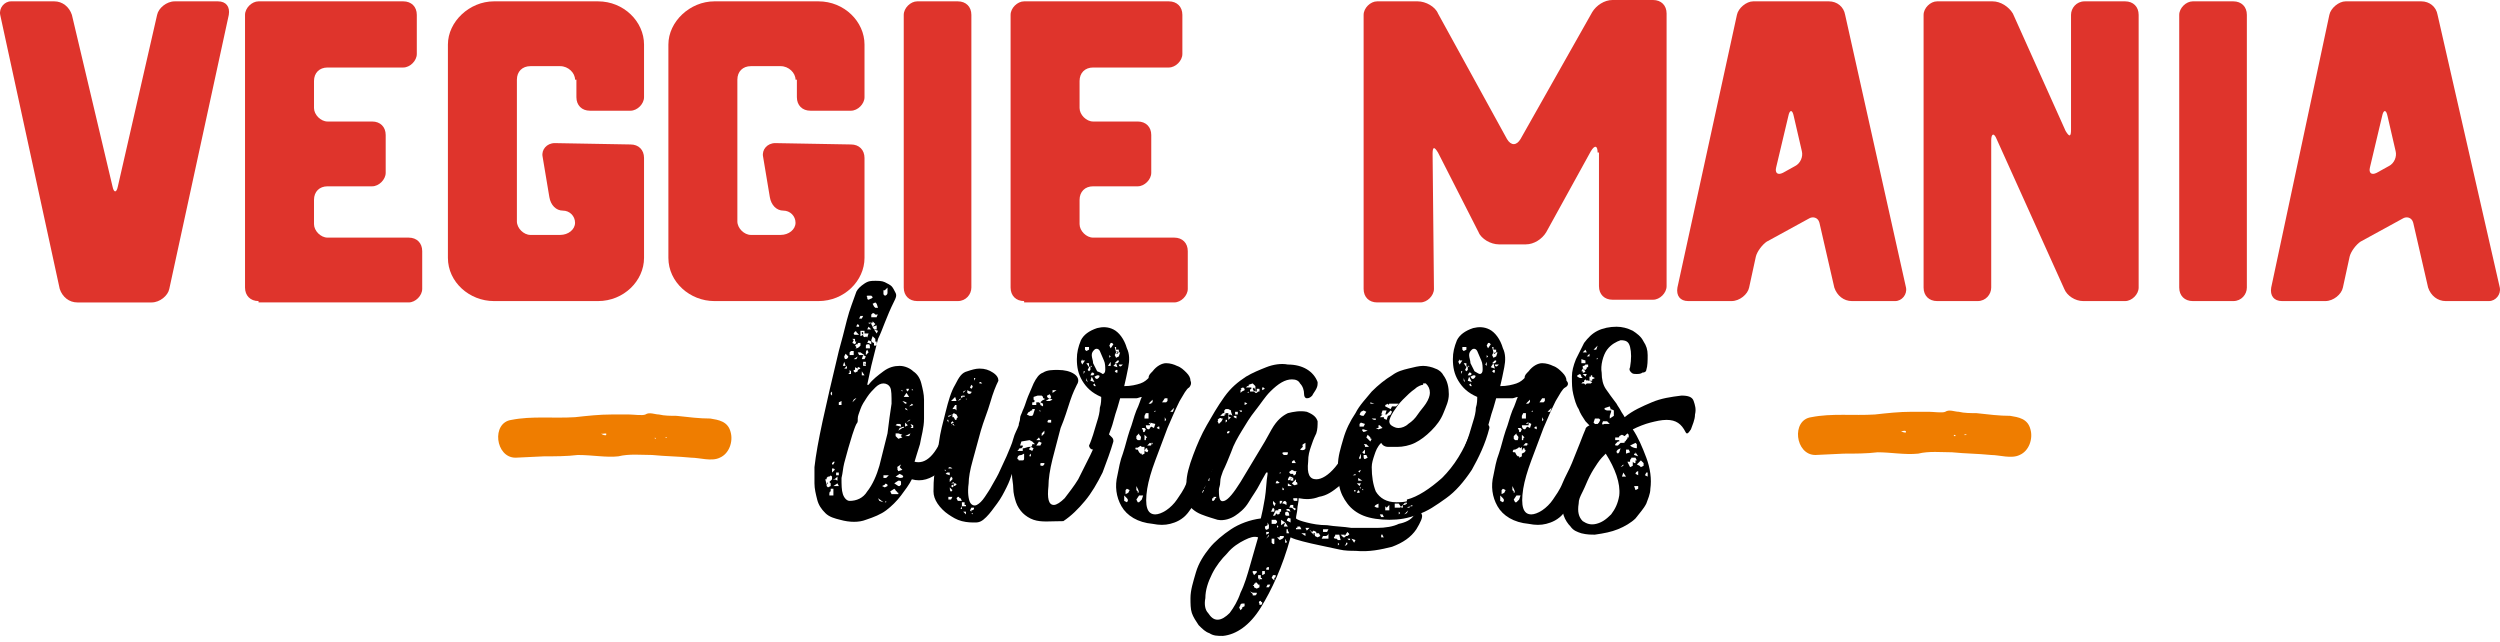
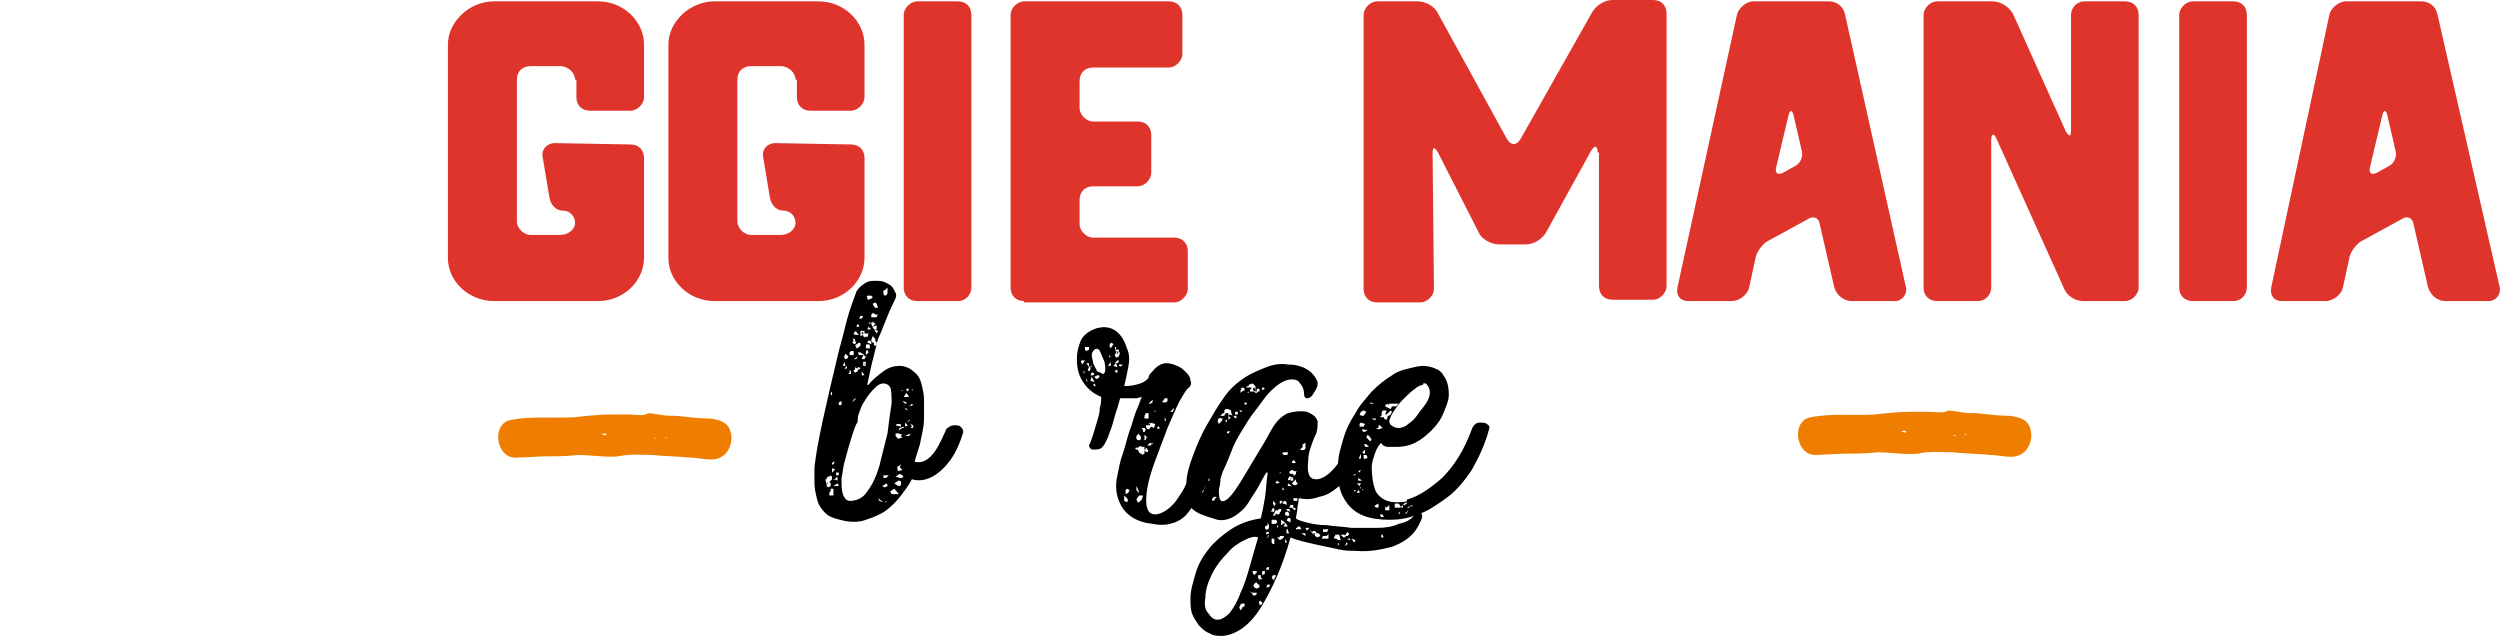
<svg xmlns="http://www.w3.org/2000/svg" width="409" height="105" viewBox="0 0 409 105" fill="none">
-   <path d="M18.401 30.482C18.622 31.587 19.064 31.587 19.286 30.482L25.703 2.431C25.924 1.326 27.252 0.222 28.58 0.222H35.661C36.989 0.222 37.652 1.105 37.431 2.431L27.695 47.269C27.473 48.373 26.146 49.478 24.818 49.478H12.647C11.32 49.478 10.213 48.594 9.771 47.269L0.034 2.431C-0.187 1.326 0.698 0.222 1.804 0.222H8.885C10.213 0.222 11.32 1.105 11.762 2.431L18.401 30.482Z" fill="#DF342C" />
-   <path d="M42.299 49.256C40.971 49.256 40.086 48.372 40.086 47.047V2.429C40.086 1.325 41.192 0.221 42.299 0.221H65.976C67.304 0.221 68.189 1.104 68.189 2.429V8.835C68.189 9.939 67.082 11.044 65.976 11.044H53.584C52.257 11.044 51.371 11.927 51.371 13.252V17.67C51.371 18.774 52.478 19.879 53.584 19.879H60.887C62.214 19.879 63.099 20.762 63.099 22.088V28.272C63.099 29.377 61.993 30.481 60.887 30.481H53.584C52.257 30.481 51.371 31.364 51.371 32.69V36.666C51.371 37.77 52.478 38.874 53.584 38.874H66.861C68.189 38.874 69.074 39.758 69.074 41.083V47.268C69.074 48.372 67.968 49.477 66.861 49.477H42.299V49.256Z" fill="#DF342C" />
  <path d="M94.079 13.032C94.079 11.927 92.973 10.823 91.645 10.823H86.777C85.449 10.823 84.564 11.706 84.564 13.032V36.224C84.564 37.328 85.67 38.433 86.777 38.433H91.645C92.973 38.433 94.079 37.549 94.079 36.445C94.079 35.34 93.194 34.457 92.087 34.457C90.981 34.457 90.096 33.573 89.875 32.248L88.768 25.622C88.547 24.517 89.432 23.413 90.76 23.413L103.152 23.634C104.479 23.634 105.364 24.517 105.364 25.843V42.188C105.364 45.943 102.045 49.256 97.841 49.256H80.802C76.819 49.256 73.278 46.163 73.278 42.188V7.289C73.278 3.534 76.819 0.221 80.802 0.221H97.841C102.045 0.221 105.364 3.534 105.364 7.289V15.903C105.364 17.007 104.258 18.112 103.152 18.112H96.513C95.185 18.112 94.3 17.228 94.3 15.903V13.032H94.079Z" fill="#DF342C" />
  <path d="M130.148 13.032C130.148 11.927 129.042 10.823 127.714 10.823H122.846C121.518 10.823 120.633 11.706 120.633 13.032V36.224C120.633 37.328 121.74 38.433 122.846 38.433H127.714C129.042 38.433 130.148 37.549 130.148 36.445C130.148 35.34 129.263 34.457 128.157 34.457C127.05 34.457 126.165 33.573 125.944 32.248L124.838 25.622C124.616 24.517 125.501 23.413 126.829 23.413L139.221 23.634C140.549 23.634 141.434 24.517 141.434 25.843V42.188C141.434 45.943 138.115 49.256 133.91 49.256H116.871C112.888 49.256 109.348 46.163 109.348 42.188V7.289C109.348 3.534 112.888 0.221 116.871 0.221H133.91C138.115 0.221 141.434 3.534 141.434 7.289V15.903C141.434 17.007 140.327 18.112 139.221 18.112H132.582C131.255 18.112 130.37 17.228 130.37 15.903V13.032H130.148Z" fill="#DF342C" />
  <path d="M156.703 0.221C158.031 0.221 158.916 1.104 158.916 2.429V47.047C158.916 48.151 158.031 49.256 156.703 49.256H150.064C148.737 49.256 147.852 48.372 147.852 47.047V2.429C147.852 1.325 148.958 0.221 150.064 0.221H156.703Z" fill="#DF342C" />
  <path d="M167.546 49.256C166.218 49.256 165.333 48.372 165.333 47.047V2.429C165.333 1.325 166.439 0.221 167.546 0.221H191.223C192.551 0.221 193.436 1.104 193.436 2.429V8.835C193.436 9.939 192.33 11.044 191.223 11.044H178.831C177.504 11.044 176.618 11.927 176.618 13.252V17.67C176.618 18.774 177.725 19.879 178.831 19.879H186.134C187.461 19.879 188.346 20.762 188.346 22.088V28.272C188.346 29.377 187.24 30.481 186.134 30.481H178.831C177.504 30.481 176.618 31.364 176.618 32.69V36.666C176.618 37.77 177.725 38.874 178.831 38.874H192.108C193.436 38.874 194.321 39.758 194.321 41.083V47.268C194.321 48.372 193.215 49.477 192.108 49.477H167.546V49.256Z" fill="#DF342C" />
  <path d="M261.37 24.959C261.37 23.855 260.927 23.634 260.264 24.738L252.961 37.991C252.297 39.095 250.97 39.979 249.642 39.979H245.216C243.889 39.979 242.34 39.095 241.897 37.991L235.258 24.959C234.595 23.855 234.373 24.076 234.373 25.18L234.595 47.268C234.595 48.372 233.488 49.477 232.382 49.477H225.301C223.973 49.477 223.088 48.593 223.088 47.268V2.43C223.088 1.325 224.194 0.221 225.301 0.221H231.939C233.267 0.221 234.816 1.104 235.258 2.209L246.544 22.75C247.208 23.855 248.093 23.855 248.757 22.75L260.485 1.988C261.149 0.884 262.476 0 263.804 0H270.443C271.77 0 272.655 0.884 272.655 2.209V46.826C272.655 47.931 271.549 49.035 270.443 49.035H263.804C262.476 49.035 261.591 48.151 261.591 46.826V24.959H261.37Z" fill="#DF342C" />
  <path d="M311.823 47.047C312.044 48.151 311.159 49.256 310.052 49.256H302.971C301.644 49.256 300.537 48.372 300.095 47.047L297.66 36.445C297.439 35.561 296.554 35.34 295.89 35.782L289.03 39.537C288.367 39.979 287.481 41.083 287.26 41.967L286.154 47.047C285.932 48.151 284.605 49.256 283.277 49.256H276.196C274.868 49.256 274.204 48.372 274.426 47.047L284.162 2.429C284.383 1.325 285.711 0.221 286.818 0.221H299.209C300.537 0.221 301.644 1.104 301.865 2.429L311.823 47.047ZM290.579 27.389C290.358 28.272 290.801 28.714 291.686 28.272L293.677 27.168C294.562 26.726 295.005 25.622 294.784 24.738L293.456 18.995C293.235 17.891 292.792 17.891 292.571 18.995L290.579 27.389Z" fill="#DF342C" />
  <path d="M337.934 21.425C338.598 22.529 338.819 22.308 338.819 21.204V2.429C338.819 1.325 339.704 0.221 341.032 0.221H347.67C348.998 0.221 349.883 1.104 349.883 2.429V47.047C349.883 48.151 348.777 49.256 347.67 49.256H340.811C339.483 49.256 338.155 48.372 337.713 47.268L326.649 22.75C326.206 21.646 325.763 21.867 325.763 22.971V47.047C325.763 48.151 324.878 49.256 323.551 49.256H316.912C315.584 49.256 314.699 48.372 314.699 47.047V2.429C314.699 1.325 315.806 0.221 316.912 0.221H325.985C327.312 0.221 328.64 1.104 329.304 2.209L337.934 21.425Z" fill="#DF342C" />
  <path d="M365.373 0.221C366.701 0.221 367.586 1.104 367.586 2.429V47.047C367.586 48.151 366.701 49.256 365.373 49.256H358.734C357.407 49.256 356.521 48.372 356.521 47.047V2.429C356.521 1.325 357.628 0.221 358.734 0.221H365.373Z" fill="#DF342C" />
  <path d="M408.966 47.047C409.187 48.151 408.302 49.256 407.196 49.256H400.115C398.787 49.256 397.681 48.372 397.238 47.047L394.804 36.445C394.583 35.561 393.698 35.34 393.034 35.782L386.174 39.537C385.51 39.979 384.625 41.083 384.404 41.967L383.297 47.047C383.076 48.151 381.748 49.256 380.421 49.256H373.34C372.012 49.256 371.348 48.372 371.569 47.047L381.084 2.429C381.306 1.325 382.633 0.221 383.74 0.221H396.132C397.459 0.221 398.566 1.104 398.787 2.429L408.966 47.047ZM387.723 27.389C387.502 28.272 387.944 28.714 388.829 28.272L390.821 27.168C391.706 26.726 392.149 25.622 391.927 24.738L390.6 18.995C390.378 17.891 389.936 17.891 389.715 18.995L387.723 27.389Z" fill="#DF342C" />
  <path d="M147.187 59.858C148.072 59.858 148.957 60.3 149.4 60.742C150.064 61.183 150.506 61.846 150.727 62.729C150.949 63.613 151.17 64.496 151.17 65.38C151.17 66.484 151.17 67.368 151.17 68.472C151.17 70.018 150.727 71.344 150.506 72.669C150.064 73.994 149.842 74.878 149.621 75.54C150.506 75.761 151.391 75.54 152.276 74.657C153.162 73.773 153.825 72.448 154.711 70.46C154.711 70.239 154.932 70.018 155.374 69.797C155.596 69.577 156.038 69.577 156.26 69.577C156.481 69.577 156.923 69.577 157.145 69.797C157.366 70.018 157.587 70.239 157.587 70.681C156.702 73.773 155.374 75.761 153.825 77.086C152.276 78.412 150.727 78.853 149.179 78.412C148.736 79.295 148.072 80.179 147.408 81.062C146.744 81.946 145.859 82.829 144.974 83.492C144.089 84.155 142.983 84.596 141.655 85.038C140.548 85.48 138.999 85.48 137.45 85.038C136.565 84.817 135.68 84.596 135.016 83.934C134.353 83.271 133.91 82.608 133.689 81.725C133.467 80.841 133.246 79.958 133.246 79.074C133.246 78.191 133.246 77.307 133.246 76.424C133.467 74.436 133.91 72.006 134.574 68.914C135.238 65.822 136.123 62.067 137.229 57.428C137.672 55.882 138.114 54.115 138.557 52.348C138.999 50.581 139.663 49.035 140.106 47.71C140.327 47.268 140.77 46.826 141.434 46.384C142.097 45.943 142.54 45.943 143.204 45.943C143.646 45.943 144.31 45.943 144.753 46.163C145.195 46.384 145.638 46.605 145.859 46.826C146.081 47.047 146.302 47.489 146.523 47.931C146.744 48.372 146.523 48.814 146.302 49.256C145.638 50.581 145.195 51.685 144.753 52.79C144.31 53.894 144.089 54.557 143.646 55.44L142.54 59.858L141.876 62.95H142.097C142.761 62.067 143.646 61.404 144.532 60.742C145.417 60.079 146.302 59.858 147.187 59.858ZM136.123 78.412C136.123 78.633 136.123 78.633 136.123 78.633V78.412V77.97C135.901 77.749 135.901 77.749 135.68 77.97H135.459L135.238 78.191V78.412H135.016L135.238 79.295V79.516L135.459 79.737L135.901 79.516V79.074L135.68 78.853L136.123 78.412L136.344 78.191C136.344 78.412 136.344 78.633 136.565 78.412L137.008 78.633V77.97C136.565 78.412 136.565 78.412 136.123 78.412ZM135.459 78.853L135.238 79.295L135.459 79.074V78.853ZM135.901 80.4C135.68 80.4 135.68 80.621 135.68 81.062C135.901 81.062 135.901 81.062 135.901 81.062H136.344V80.4V79.958H135.901V80.4ZM136.123 64.717V64.055L135.901 64.275V64.496L136.123 64.717ZM136.123 75.761V75.982H136.344L136.565 75.54H136.344L136.123 75.761ZM136.123 76.866V77.307L136.565 76.866C136.565 76.645 136.344 76.645 136.123 76.645V76.866ZM136.344 79.516H136.787H137.229L137.008 79.074L136.344 79.516ZM136.787 77.307V77.749H137.229V77.307H136.787ZM137.229 65.822C137.229 65.822 137.229 66.043 137.229 66.263H137.672V65.601L137.229 65.822ZM140.327 68.472C140.327 68.472 140.327 68.472 140.327 68.693C140.327 68.914 140.327 69.135 140.106 69.356C139.885 69.797 139.663 70.46 139.442 71.123C139.221 71.785 138.999 72.669 138.778 73.332C138.557 74.215 138.336 74.878 138.114 75.761C137.893 76.645 137.893 77.307 137.672 78.191C137.672 79.295 137.672 80.179 137.893 80.841C138.114 81.504 138.557 81.946 138.999 81.946C140.106 81.946 141.212 81.504 141.876 80.4C142.761 79.295 143.425 77.749 143.868 76.203C144.31 74.436 144.753 72.669 145.195 70.902C145.417 69.135 145.638 67.368 145.859 66.043C145.859 64.717 145.859 63.834 145.638 63.392C145.417 62.95 144.974 62.729 144.532 62.729C144.089 62.729 143.646 62.95 143.204 63.392C142.761 63.834 142.319 64.275 141.876 64.938C141.434 65.601 140.991 66.263 140.77 66.926C140.548 67.589 140.327 68.03 140.327 68.472ZM138.114 59.195L137.893 59.858H138.336L138.114 59.195ZM138.336 60.079L138.114 60.3H138.336V60.079V60.3H138.557V59.858L138.336 60.079ZM138.114 58.312C138.114 58.754 138.336 58.754 138.336 58.754C138.557 58.754 138.778 58.533 138.778 58.312L138.336 57.87L138.114 58.312ZM139.221 60.742L138.999 60.521V60.962L138.778 61.183H139.221V60.742ZM139.221 57.428L138.999 57.649V58.091H139.663V57.87V57.428H139.221ZM139.663 55.661L139.442 56.103L139.885 56.324L140.106 55.882H139.885V55.44H139.442L139.663 55.661ZM139.442 65.822L140.106 65.159C139.885 65.159 139.663 65.38 139.663 65.38L139.442 65.822ZM140.327 58.312L139.663 58.754H140.106L140.327 58.312ZM139.663 54.557C139.663 54.557 139.663 54.778 139.885 54.778H140.548L140.327 54.557L140.106 54.336C140.106 54.115 139.885 54.115 139.663 54.557ZM140.106 56.766C140.106 56.766 140.106 56.986 139.885 56.986C140.106 56.986 140.327 56.986 140.548 56.766L140.77 56.545V56.324V56.103H140.327V56.324H140.106L139.885 56.103C139.885 56.103 139.885 56.324 140.106 56.324L139.885 56.545L140.106 56.766ZM140.548 53.232L140.327 53.011C140.106 53.232 140.106 53.453 140.106 53.453H140.548V53.232ZM140.77 60.3L140.548 60.079H140.327V60.3L139.885 60.079V60.521H139.663V60.742L139.885 60.962L140.327 60.742C140.327 60.742 140.327 60.742 140.327 60.521L140.77 60.3ZM140.991 58.754H141.434L141.655 58.312L141.212 58.091H141.434L140.77 57.649H140.327L140.548 58.091H141.212L140.991 58.754ZM141.212 51.685H140.77L140.548 52.127H140.991L141.212 51.685ZM140.77 54.336V54.557V54.999L141.212 54.778V54.999C141.434 55.219 141.655 55.219 141.655 54.999L141.876 55.219L142.097 54.557H141.655C141.434 54.557 141.434 54.557 141.434 54.557C141.434 54.557 141.434 54.557 141.434 54.336V54.115H140.77V54.336ZM141.212 54.778V54.557V54.336H140.991V54.557L141.212 54.778ZM141.434 61.404L140.991 60.742V61.404H141.434ZM141.212 59.195V59.858H141.655V59.416V59.195H141.212ZM142.097 56.324C141.876 56.324 141.655 56.324 141.655 56.545V56.986H141.876C141.876 56.986 141.876 56.986 142.097 56.986H142.319C142.319 56.545 142.319 56.324 142.097 56.324ZM141.434 59.416V59.637H141.655L141.434 59.416ZM141.876 57.207C141.876 57.207 141.655 57.428 141.655 57.649V58.091L142.097 57.649L141.876 57.207ZM141.876 53.894H142.54L142.097 53.453L141.876 53.894ZM141.876 56.103H142.097L142.54 56.324V55.882L142.097 55.661L141.876 56.103ZM142.097 48.372C141.876 48.372 141.655 48.372 141.876 48.593C141.876 48.814 141.876 49.035 142.097 49.035C142.54 48.814 142.761 48.814 142.761 48.593L142.54 48.372H142.097ZM142.097 52.79C142.097 53.011 142.319 53.011 142.54 52.79V53.011L142.761 53.453L143.204 53.011L142.761 52.569V52.79H142.54H142.097ZM143.204 51.465L142.983 51.244H142.761C142.54 51.465 142.54 51.465 142.54 51.465V51.906H142.983H143.425C143.425 51.906 143.425 51.685 143.646 51.465H143.204ZM142.761 52.569L142.54 52.79C142.54 52.79 142.54 52.569 142.761 52.569ZM143.425 55.882H143.204C143.204 55.882 143.204 55.882 142.983 55.882C142.983 55.882 142.983 55.882 143.204 55.882C143.204 55.661 143.204 55.44 143.204 55.44L142.761 54.999L142.54 55.661C142.54 55.882 142.761 56.103 142.983 56.103V56.545H143.425V55.882ZM142.983 50.139L143.204 50.36H143.646L143.425 49.698L143.204 49.477L142.761 49.698L142.983 50.139ZM143.425 53.894V53.673V53.232L142.761 53.453C142.761 53.673 142.983 53.894 143.204 53.894H143.425ZM142.983 53.894L143.425 54.557L143.646 54.115L142.983 53.894ZM143.646 81.504L143.868 81.946L144.532 82.167L143.646 81.504ZM144.31 79.516L144.753 79.737L145.195 79.516V79.295C144.974 79.074 144.753 79.074 144.753 79.295L144.31 79.516ZM144.532 48.151L144.753 48.372C144.974 48.372 145.195 48.151 145.195 47.931V47.489V47.047C144.974 47.268 144.753 47.489 144.753 47.489H144.532V48.151ZM145.417 77.749C145.195 77.749 144.974 77.749 144.753 77.749H144.532V78.191H144.974L145.195 77.97L145.417 77.749ZM144.753 82.167H144.974V81.946L144.753 82.167ZM146.966 80.621C146.966 80.621 146.744 80.621 146.744 80.4C146.744 80.4 146.523 80.4 146.523 80.179L146.302 79.958L145.638 80.4L145.859 80.841H146.966V80.621ZM147.408 79.295V78.853C147.408 78.633 147.187 78.633 146.966 78.633L146.302 79.074L146.966 79.516H147.187L147.408 79.295ZM146.523 71.344L146.966 71.785L147.63 71.564C147.408 71.344 147.187 71.344 147.63 71.123L146.966 70.902H146.523V71.344ZM146.523 69.577L147.408 69.797C147.408 69.577 147.408 69.356 147.187 69.356C147.187 69.356 146.966 69.356 146.744 69.356L146.523 69.577ZM147.187 78.191C147.851 78.191 147.851 77.97 147.63 77.749L147.187 77.528L146.523 77.97L147.187 78.191ZM147.408 76.645L147.187 76.424L147.408 75.982L146.744 76.424C146.966 76.645 146.966 76.645 146.744 76.645L146.966 77.086L147.63 76.866L147.408 76.645ZM147.187 70.018L146.966 70.46L147.63 70.018H147.851V69.797L147.187 70.018ZM147.408 63.834L147.63 64.055V63.834H147.408ZM147.851 64.938H148.736L148.293 64.275L147.851 64.938ZM148.293 65.822L147.63 65.601L148.072 66.043H148.293V65.822ZM148.293 64.496L147.851 64.275L148.293 64.496ZM148.072 69.797L148.515 69.577L148.072 69.135V69.797ZM148.515 67.147C148.293 66.705 148.072 66.705 148.072 66.926L148.515 67.147ZM148.072 71.344H148.736L148.957 70.902L148.072 71.344ZM148.736 63.613H148.293V63.834L148.515 64.055L148.736 63.613ZM148.293 69.135L148.957 68.693H148.736L148.293 69.135ZM149.4 66.263L149.179 66.043L148.736 66.484L149.4 66.263ZM149.179 63.834L148.957 64.055L149.179 63.834H149.4L149.179 63.613V63.834ZM149.179 69.797L148.957 70.018H149.4C149.4 69.797 149.4 69.797 149.4 69.577L148.957 69.356L149.179 69.797Z" fill="black" />
-   <path d="M169.094 85.038C168.43 84.817 167.766 84.376 167.323 83.934C166.881 83.492 166.438 82.829 166.217 82.167C165.996 81.504 165.774 80.621 165.774 79.958C165.774 79.074 165.553 78.412 165.553 77.528C165.332 78.191 165.111 78.854 164.668 79.737C164.225 80.621 163.783 81.504 163.119 82.388C162.455 83.271 162.013 83.934 161.349 84.596C160.685 85.259 160.242 85.48 159.579 85.48C158.915 85.48 158.251 85.48 157.366 85.259C156.481 85.038 155.817 84.596 155.153 84.155C154.489 83.713 153.825 83.05 153.383 82.388C152.94 81.725 152.719 81.062 152.719 80.4C152.719 79.737 152.719 78.412 152.94 77.087C153.161 75.54 153.383 73.994 153.604 72.448C153.825 70.681 154.268 69.135 154.71 67.368C155.153 65.601 155.595 64.055 156.259 62.95C156.923 61.625 157.366 60.962 158.251 60.742C158.915 60.521 159.579 60.3 160.242 60.3C161.128 60.3 161.791 60.521 162.455 60.962C163.119 61.404 163.34 61.846 163.34 62.288C162.898 63.171 162.455 64.276 162.013 65.822C161.57 67.368 160.906 68.914 160.464 70.46C160.021 72.006 159.579 73.773 159.136 75.32C158.693 76.866 158.472 78.191 158.472 79.074C158.251 80.621 158.472 81.725 158.693 82.167C158.915 82.609 159.357 82.829 159.8 82.609C160.242 82.388 160.685 81.946 161.128 81.283C161.57 80.621 162.013 79.958 162.234 79.516C162.455 79.074 162.898 78.412 163.34 77.528C163.783 76.645 164.225 75.54 164.668 74.657C165.111 73.552 165.553 72.669 165.774 71.785C165.996 70.902 166.438 70.239 166.66 69.577C166.66 69.135 166.881 68.914 166.881 68.472C166.881 68.031 167.102 67.81 167.323 67.147C167.545 66.705 167.766 66.043 167.987 65.38C168.209 64.717 168.651 63.834 169.094 62.73C169.536 61.846 169.979 61.183 170.643 60.962C171.307 60.521 172.192 60.521 173.077 60.521C174.183 60.521 175.068 60.742 175.732 61.183C176.396 61.625 176.617 62.288 176.175 62.95C175.954 63.392 175.511 64.276 175.068 65.601C174.626 66.926 174.183 68.472 173.519 70.018C173.077 71.785 172.634 73.332 172.192 75.099C171.749 76.866 171.528 78.412 171.528 79.516C171.307 81.504 171.528 82.609 172.413 82.609C172.856 82.609 173.519 82.167 174.183 81.504C174.847 80.621 175.732 79.516 176.396 78.412C177.06 77.087 177.724 75.761 178.388 74.436C179.051 73.111 179.494 71.785 179.937 70.902C180.158 70.681 180.379 70.681 180.6 70.681C180.822 70.681 181.043 70.902 181.264 70.902C181.486 71.123 181.707 71.344 181.928 71.565C182.149 71.785 182.149 72.006 182.149 72.227C181.707 73.773 181.043 75.54 180.379 77.307C179.494 79.074 178.609 80.621 177.502 81.946C176.396 83.271 175.29 84.376 173.962 85.259C171.749 85.259 170.421 85.48 169.094 85.038ZM154.489 76.866L154.71 77.087V76.866H154.489ZM154.71 77.528L155.374 77.749C155.374 77.528 155.374 77.307 155.374 77.307H154.932L154.71 77.528ZM155.153 69.135V68.693H154.932L155.153 69.135ZM155.817 76.645C155.595 76.424 155.374 76.424 155.374 76.424C155.374 76.424 155.153 76.424 155.153 76.645H155.817ZM155.817 67.81L155.153 68.031V68.251L155.817 67.81ZM155.153 81.283V81.725H155.595L155.817 81.283H155.153ZM155.595 69.577V70.018H155.817L155.595 69.577ZM155.595 77.97L155.374 78.412V78.854C155.595 78.633 155.817 78.412 155.817 78.412V78.191L155.595 77.97ZM155.374 79.737C155.374 80.4 155.595 80.621 155.817 80.179L155.374 79.737ZM156.259 64.938L155.595 65.601H156.481L156.259 64.938ZM155.595 79.074H156.038V78.854L155.595 79.074ZM156.259 70.018V69.577H156.038V69.356H155.817L156.038 69.798H155.817C156.038 70.239 156.259 70.46 156.259 70.46V70.018ZM155.817 68.914L155.595 69.135V69.356L156.038 69.135L155.817 68.914ZM155.817 79.737L156.038 79.516L155.817 79.295L155.595 79.516L155.817 79.737H155.595H155.817ZM156.481 67.81L156.038 67.589L155.817 67.81V68.251C155.817 68.251 155.817 68.251 156.038 68.251L156.259 68.693H156.481C156.481 68.472 156.481 68.472 156.702 68.251L156.481 67.81ZM155.817 66.926C156.038 66.926 156.259 66.926 156.259 66.926L156.481 67.147V66.705C156.481 66.484 156.481 66.484 156.481 66.263H156.259L155.817 66.926ZM156.481 79.295C156.481 79.074 156.259 79.074 156.038 79.074V79.516C156.038 79.516 156.259 79.516 156.481 79.295ZM156.923 81.946H157.366L157.144 81.504C156.923 81.504 156.923 81.504 156.923 81.283H156.702L156.481 81.504L156.702 81.946H156.923ZM156.702 65.601L157.144 65.38V65.159L156.702 65.601ZM157.366 82.829L157.144 83.271H157.366V82.829ZM157.587 64.717C157.144 64.717 157.144 64.938 157.366 65.159L157.587 64.717ZM157.587 64.276L158.03 63.834L157.587 64.055V64.276ZM157.366 82.167V82.829H157.808H158.03V82.609C158.03 82.609 158.03 82.609 157.808 82.609V82.388V82.167H157.366ZM157.808 64.938V64.717H157.587L157.808 64.938L157.587 64.717V64.938H157.808ZM158.03 83.713H157.587L158.03 84.155V83.713ZM158.693 64.055L158.251 63.834V64.276C158.472 64.496 158.693 64.496 158.915 64.276V64.055H158.693ZM158.03 65.38C158.03 65.38 158.251 65.38 158.03 65.159V65.38ZM158.693 83.05V83.271V83.05ZM158.915 62.95L158.693 63.392L158.915 63.613C159.136 63.392 159.136 63.171 159.136 63.171L158.915 62.95ZM158.693 83.492L158.915 83.713V83.492H158.693ZM159.357 83.05H158.915L158.693 83.492C159.136 83.492 159.357 83.492 159.357 83.05ZM158.915 83.934L159.136 84.155V83.934H158.915ZM159.357 62.288L159.579 61.846H159.357V62.288ZM159.8 63.171V62.95V63.171ZM160.685 62.73L160.464 62.509H160.242V62.73H160.021H160.242H160.685ZM160.464 62.73H160.242H160.464ZM167.102 74.436C166.66 74.436 166.438 74.657 166.438 75.099C166.438 75.099 166.66 75.099 166.66 75.32H166.881H167.102C167.102 75.32 167.102 75.32 167.323 75.32C167.545 75.32 167.545 75.099 167.545 74.878V74.215L167.102 74.436ZM168.43 73.111C168.651 73.111 168.872 73.111 168.872 72.669C168.872 72.669 168.872 72.669 169.094 72.669H169.315L168.872 72.227L168.43 72.006L167.102 72.227L166.881 72.89C166.881 72.89 166.881 72.89 167.102 72.89H167.323V73.111L167.102 73.332C166.881 73.332 166.66 73.332 166.66 73.552L166.438 73.773H166.881H167.323V73.332H167.545C168.209 73.111 168.209 73.111 168.43 73.111ZM167.545 73.332L167.766 73.111L167.545 73.332ZM168.872 67.147C168.651 67.147 168.651 67.147 168.43 67.368C168.209 67.368 168.209 67.589 167.987 67.81L168.43 68.031H168.872C168.872 68.031 169.094 67.81 169.094 67.589L169.315 66.926H168.872V67.147ZM168.651 74.215L168.43 74.436V74.657H168.651V74.215ZM169.094 73.332L168.651 73.111C168.43 73.332 168.209 73.552 168.43 73.552L168.872 73.773L169.094 73.332ZM170.643 66.043L170.2 65.822L170.421 65.601C170.421 65.601 170.643 65.38 170.864 65.38V65.159C170.864 65.159 170.864 65.159 170.643 65.159V64.938L170.421 64.717H169.758L169.094 64.938V65.38L169.315 65.601V65.822C169.094 65.822 169.094 65.822 168.872 65.822V66.263H169.315H169.536V66.043V65.822H169.979L170.2 66.043C170.2 66.263 170.2 66.263 170.2 66.263L170.643 66.484V66.043ZM169.094 65.822H169.315V65.601L169.094 65.822ZM169.979 71.565L169.536 72.006C169.979 72.006 170.2 72.006 170.2 72.006L169.979 71.565ZM169.979 72.227L169.536 72.89H170.2L170.421 72.448L169.979 72.227ZM169.979 67.147L170.2 67.368V67.147H169.979ZM170.421 75.761C170.2 75.761 170.2 75.761 170.2 75.982C170.2 76.203 170.2 76.203 170.643 76.203C170.864 75.982 170.864 75.982 170.864 75.761H170.421ZM170.421 70.902V71.344L170.864 70.902V70.46L170.421 70.902ZM171.749 65.159L171.085 65.601H171.749L172.192 65.38L171.749 65.159ZM171.749 64.496L171.307 64.717V64.938L171.528 65.159C171.749 65.159 171.97 65.159 171.97 64.938L171.749 64.496ZM171.528 68.693C171.307 68.914 171.307 69.135 171.528 69.135H171.97V68.914V68.693H171.528ZM172.192 63.834V64.276L172.856 63.834H172.192Z" fill="black" />
  <path d="M194.541 63.392C194.099 63.613 193.656 64.496 192.992 65.601C192.328 66.926 191.665 68.472 191.001 70.018C190.337 71.785 189.673 73.552 189.009 75.32C188.345 77.087 187.903 78.633 187.682 79.958C187.239 82.829 187.682 84.155 189.009 84.155C189.452 84.155 190.116 83.934 190.78 83.492C191.443 83.05 192.107 82.388 192.55 81.725C192.992 81.062 193.656 80.179 194.099 79.074C194.541 77.97 195.205 76.866 195.648 75.761C196.09 74.657 196.533 73.552 196.975 72.448C197.418 71.344 197.639 70.681 197.861 70.239C197.861 70.018 198.082 69.797 198.524 69.577C198.967 69.577 199.188 69.356 199.631 69.356C200.073 69.356 200.295 69.577 200.516 69.577C200.737 69.797 200.737 70.018 200.737 70.018C200.516 71.123 200.073 72.227 199.631 73.552C199.188 74.878 198.746 76.203 198.082 77.528C197.639 78.853 196.975 79.958 196.312 81.062C195.648 82.167 194.984 83.05 194.32 83.934C193.435 85.038 192.328 85.48 191.443 85.701C190.558 85.922 189.673 85.922 188.567 85.701C186.133 85.48 184.362 84.376 183.477 82.829C182.592 81.283 182.371 79.516 182.813 77.749C183.035 76.645 183.256 75.32 183.698 74.215C184.141 72.89 184.362 71.785 184.805 70.46C185.247 69.356 185.469 68.251 185.911 67.147C186.354 66.263 186.575 65.38 186.796 64.938C186.575 64.938 186.133 65.159 185.911 65.159C185.69 65.159 185.247 65.159 185.026 65.159H183.256L182.813 66.705C182.592 67.368 182.371 68.031 182.149 68.914C181.928 69.797 181.707 70.239 181.486 70.902C181.264 71.564 181.043 72.006 180.822 72.448C180.6 72.89 180.379 73.111 180.158 73.332C179.715 73.552 179.273 73.552 178.83 73.552C178.388 73.552 178.166 73.111 178.166 72.89C178.388 72.448 178.609 71.785 178.83 71.123C179.051 70.46 179.273 69.577 179.494 68.914C179.715 68.251 179.937 67.368 179.937 66.705C180.158 66.043 180.158 65.38 180.158 64.938C178.609 64.276 177.724 63.392 177.06 62.288C176.396 61.183 176.175 60.079 176.175 58.754C176.175 57.649 176.396 56.766 176.839 55.661C177.281 54.778 178.166 54.115 179.494 53.673C180.379 53.453 181.264 53.453 182.149 53.894C183.035 54.336 183.92 55.44 184.362 56.987C184.805 57.87 184.805 58.974 184.584 60.079C184.362 61.183 184.141 62.288 183.92 63.171C185.026 63.171 185.911 62.95 186.575 62.729C187.239 62.508 187.682 62.067 187.903 61.846C187.903 61.404 188.124 61.183 188.567 60.742C189.231 59.858 190.116 59.416 190.78 59.416C191.443 59.416 192.107 59.637 192.55 59.858C193.214 60.079 193.656 60.521 194.099 60.962C194.541 61.404 194.763 61.846 194.763 62.288C194.984 62.729 194.763 63.171 194.541 63.392ZM177.06 58.754L176.839 59.195L177.06 59.637L177.503 58.974H177.281H177.06V58.754ZM177.503 56.766V56.987V57.208L177.724 57.428L178.166 57.208V56.766H177.945H177.503ZM177.281 61.183L177.503 60.742H177.281V61.183ZM177.945 62.508L177.724 61.846V62.288L177.945 62.508ZM177.945 59.195L177.724 59.416L178.166 60.079L177.945 60.521L178.166 60.742L178.388 60.521V59.858C178.388 60.079 178.166 60.079 178.166 59.858C178.166 59.858 178.166 59.637 178.166 59.416H177.724L177.945 59.195ZM178.166 59.637L178.388 59.858C178.388 59.858 178.166 59.858 178.166 59.637ZM178.388 59.858L178.609 60.079V59.858C178.609 59.858 178.609 59.858 178.388 59.858ZM178.609 61.625L178.388 62.288L179.051 62.508L178.609 61.625ZM179.051 61.183L178.83 60.962H178.609L178.388 61.404H178.83L179.051 61.183ZM179.051 62.729L178.83 62.95L179.051 63.171H179.273L179.051 62.729ZM180.379 61.183C180.6 61.183 180.822 60.962 180.822 60.521C180.822 60.079 180.822 59.416 180.6 58.974C180.379 58.533 180.158 57.87 179.937 57.428C179.715 56.987 179.273 56.987 179.051 57.208C178.83 57.428 178.609 57.649 178.609 58.091C178.609 58.533 178.83 58.974 178.83 59.416C179.051 59.858 179.273 60.3 179.494 60.742C180.158 60.962 180.379 61.183 180.379 61.183ZM179.715 61.846C179.937 61.625 179.937 61.404 179.715 61.404C179.494 61.404 179.494 61.404 179.494 61.404L179.051 61.625C179.273 62.067 179.494 62.067 179.715 61.846ZM181.707 59.858V59.195L181.264 59.858H181.707ZM181.707 56.103L181.486 56.545L181.707 56.987L182.149 56.324L181.928 56.103H181.707ZM181.486 58.533L181.707 58.312L181.486 58.091V58.533ZM182.592 59.416L182.149 59.858L182.813 60.079L182.592 59.416ZM182.592 56.766H182.371L182.592 57.649L182.371 58.091L182.592 58.533L183.035 58.312L183.256 57.649H183.035C183.035 57.649 183.035 57.428 183.035 57.208H182.592V56.766ZM182.592 60.521L182.371 60.742L182.592 60.962H182.813V60.521H182.592ZM183.035 59.195V58.974H182.813L182.371 59.416H182.813L183.035 59.195ZM182.813 57.649L182.592 57.87H182.813L183.035 57.649H182.813ZM182.813 57.428V57.649C182.592 57.649 182.592 57.428 182.813 57.428ZM183.477 59.858C183.698 59.637 183.698 59.637 183.698 59.637H183.477H183.035C183.035 59.858 183.256 60.079 183.477 59.858ZM184.362 82.167C184.584 81.946 184.584 81.725 184.362 81.504L183.92 81.062V81.725V81.946L184.362 82.167ZM184.141 80.841L184.584 80.621L184.805 80.179L184.362 79.958L184.141 80.179V80.621V81.062V80.841ZM186.133 80.621C186.354 80.621 186.354 80.4 186.133 79.958L185.911 79.516V80.179L186.133 80.4V80.621ZM187.682 73.994C187.903 73.773 187.903 73.552 187.682 73.552V73.332H187.46L187.239 73.773V73.552C187.239 73.332 187.239 73.332 187.239 73.332V73.111H186.796C186.575 72.89 186.575 72.89 186.354 73.111L185.911 73.332V73.111C185.69 73.332 185.69 73.552 185.911 73.552H186.133L186.354 73.994C186.575 74.215 186.575 74.215 186.575 74.215H186.796V74.436L187.239 74.215V73.773L187.682 73.994ZM186.133 72.006H186.575C186.575 71.785 186.796 71.564 186.575 71.344C186.354 71.123 186.354 71.123 186.354 70.902L185.911 71.344V71.785L186.133 72.006ZM186.354 82.167L186.796 81.725L187.018 81.062H186.354L185.911 81.725L186.133 82.167H186.354ZM187.018 70.46V70.681H187.239L187.46 70.239L187.239 70.018H186.796L187.018 70.46ZM187.239 72.006H187.46C187.46 71.785 187.46 71.564 187.682 71.564L187.239 71.123V72.006ZM187.903 68.472V68.031V67.589H187.46L187.239 68.031V68.472H187.903ZM187.46 69.577C187.46 70.018 187.682 70.239 187.903 70.239C187.903 70.239 188.124 70.239 188.124 70.018C188.124 70.018 188.124 70.018 188.345 69.797L188.788 70.018L189.009 69.356L188.124 69.135C188.124 69.135 188.124 69.135 188.124 69.356C188.124 69.356 188.124 69.356 188.124 69.577H187.903H187.46ZM188.567 72.669V72.448H188.345L188.567 72.669L188.124 72.448L187.903 72.669L187.682 72.89H188.124C188.345 72.89 188.345 72.89 188.345 72.669H188.567ZM188.567 65.38L187.903 66.043H188.345C188.345 66.043 188.345 65.822 188.567 65.822V65.38ZM188.124 69.356L188.345 69.135H188.124L187.903 69.356H188.124ZM189.009 67.147L188.788 67.368H189.009V67.147ZM189.673 70.239V69.797H189.452L189.231 70.018L189.673 70.239ZM190.78 65.822L191.001 65.601V65.159H190.558L190.116 65.822H190.78ZM190.78 68.693L190.558 68.251V68.914L190.78 68.693ZM192.107 66.705L191.443 67.368H191.886L192.107 66.705Z" fill="black" />
  <path d="M199.188 85.038C198.524 84.817 197.639 84.596 196.533 84.155C195.426 83.713 194.762 83.05 194.32 82.388C194.099 81.946 194.099 81.504 194.099 80.841C194.099 80.179 194.099 79.737 194.099 79.075C194.099 77.749 194.541 76.203 195.205 74.436C195.869 72.669 196.533 71.123 197.418 69.577C198.303 68.031 199.188 66.484 200.295 64.938C201.401 63.392 202.507 62.509 203.835 61.625C204.942 60.962 206.048 60.521 207.154 60.079C208.261 59.637 209.588 59.416 210.695 59.637C213.129 59.637 214.899 60.742 215.563 62.509C215.563 62.95 215.563 63.171 215.342 63.613C215.121 64.055 214.899 64.276 214.678 64.717C214.457 64.938 214.235 65.159 213.793 65.159C213.572 65.159 213.35 64.938 213.35 64.496C213.35 63.834 213.129 63.171 212.686 62.73C212.465 62.288 212.023 62.067 211.359 62.067C210.252 62.067 209.146 62.73 207.818 64.055C206.933 64.938 206.269 66.043 205.384 67.147C204.499 68.251 203.835 69.356 203.171 70.46C202.507 71.565 201.844 72.669 201.401 73.994C200.958 75.099 200.516 76.203 200.073 77.087C199.852 77.749 199.631 78.191 199.631 78.854C199.631 79.516 199.409 79.737 199.409 80.179C199.409 81.725 199.631 82.167 200.295 81.946C200.958 81.725 201.844 80.621 202.95 78.854L206.933 72.227L208.04 70.239C208.925 68.693 209.81 68.031 210.695 67.589C211.58 67.368 212.686 67.147 213.793 67.368C214.899 67.81 215.342 68.251 215.563 68.914C215.563 69.577 215.563 70.239 215.342 70.902C214.899 71.785 214.678 72.448 214.457 73.111C214.235 73.773 214.014 74.436 214.014 75.54C213.793 77.528 214.235 78.412 215.342 78.412C216.227 78.412 217.333 77.749 218.44 76.424C219.546 75.099 220.431 73.332 220.874 71.123C220.874 70.902 221.095 70.681 221.317 70.681C221.538 70.681 221.98 70.46 222.202 70.46C222.644 70.46 222.866 70.46 223.087 70.681C223.308 70.902 223.529 70.902 223.529 71.123C223.087 72.89 222.644 74.657 221.759 75.982C221.095 77.307 220.21 78.633 219.104 79.516C217.997 80.4 217.112 81.062 215.784 81.283C214.678 81.725 213.572 81.725 212.465 81.504C212.465 82.167 212.244 82.829 212.244 83.271C212.244 83.713 212.023 84.376 212.023 84.817C212.244 85.038 212.908 85.259 213.793 85.48C214.678 85.701 215.784 85.922 217.112 85.922C218.44 86.143 219.768 86.143 221.095 86.363C222.644 86.363 223.972 86.363 225.3 86.363C226.627 86.363 227.955 86.143 228.84 85.701C229.947 85.48 230.832 85.038 231.274 84.376C231.938 83.713 232.381 83.492 232.602 84.155C232.823 84.596 232.381 85.48 231.717 86.584C230.832 87.91 229.504 88.793 227.734 89.456C225.963 89.897 223.972 90.339 221.759 90.118C221.095 90.118 219.989 90.118 219.104 89.897C217.997 89.677 217.112 89.456 216.006 89.235C214.899 89.014 214.014 88.793 213.129 88.572C212.244 88.351 211.58 88.13 211.137 87.91C209.81 92.769 208.039 96.524 206.269 99.395C204.499 102.267 202.286 103.813 200.073 104.034C199.188 104.034 198.524 104.034 197.86 103.592C197.197 103.371 196.754 102.929 196.09 102.267C195.648 101.604 195.205 100.941 194.984 100.279C194.762 99.616 194.762 98.733 194.762 97.849C194.762 96.524 195.205 95.199 195.648 93.652C196.09 92.106 196.975 90.781 197.86 89.677C198.746 88.572 200.073 87.468 201.401 86.584C202.729 85.701 204.499 85.038 206.269 84.817C206.491 83.934 206.712 82.829 206.933 81.504C207.154 80.179 207.154 78.854 207.376 77.528V77.307H207.154C206.933 77.749 206.491 78.412 206.048 79.295C205.605 80.179 204.942 81.062 204.278 82.167C203.614 83.271 202.729 83.934 202.065 84.376C201.401 84.817 200.295 85.259 199.188 85.038ZM196.975 79.075H196.533V78.854L196.975 78.633L196.533 78.191L196.311 77.97L196.09 78.191H195.648C195.648 78.191 195.648 78.191 195.426 78.191C195.426 78.412 195.426 78.412 195.205 78.412V78.854L195.426 79.075L195.205 79.295L194.762 79.958H195.205H195.426L195.648 79.737V79.516L196.09 79.295L196.533 79.516V79.958H196.975L197.197 79.516L196.975 79.075ZM195.426 80.621C194.984 80.621 194.762 81.062 194.984 81.283C194.984 81.283 195.205 81.283 195.205 81.504H195.869L196.09 80.4L195.426 80.621ZM195.426 79.295H195.648V79.075L195.426 79.295ZM196.754 79.075C196.533 79.295 196.754 79.295 196.754 79.075V79.075ZM196.754 80.179V80.4H196.533L196.754 80.621L196.975 80.179H196.754ZM197.418 77.528L196.975 77.97H197.418L197.86 77.528H197.418ZM199.188 101.383C199.852 101.383 200.516 100.941 201.18 100.279C201.844 99.395 202.507 98.291 202.95 96.966C203.614 95.64 204.056 94.094 204.499 92.548C204.942 91.002 205.384 89.456 205.827 87.91C205.163 87.689 204.499 87.91 203.614 88.351C202.729 88.793 201.622 89.456 200.737 90.56C199.852 91.444 198.967 92.548 198.303 93.873C197.639 95.199 197.197 96.524 197.197 97.849C196.975 98.954 197.197 99.837 197.639 100.279C198.082 100.941 198.524 101.383 199.188 101.383ZM197.639 78.191L197.197 78.633H197.639H197.86V78.191H197.639ZM197.86 76.866L198.082 77.307L198.303 76.866V76.645L198.082 76.866H197.86ZM198.524 81.504C198.303 81.504 198.303 81.504 198.303 81.725C198.303 81.946 198.303 81.946 198.524 81.946L198.746 81.725C198.746 81.504 198.746 81.504 198.967 81.504C198.967 81.504 198.967 81.504 198.967 81.283H198.524V81.504ZM199.852 68.472C199.631 68.251 199.409 68.472 199.188 68.693C199.188 68.693 199.409 68.693 199.188 68.914L199.409 69.356L199.852 68.914L200.073 68.472H199.852ZM201.18 68.251L200.958 68.031L201.18 67.81C201.18 67.81 201.401 67.81 201.622 68.031L201.401 67.368V67.147L200.958 66.926H200.516L200.295 67.147V67.589H200.073L199.631 68.031H200.295L200.516 67.589C200.516 67.589 200.516 67.589 200.737 67.589C200.737 67.589 200.737 67.589 200.958 67.589V67.81V68.251V68.693L201.401 68.251H201.18ZM200.516 67.589L200.295 67.81H200.516V67.589ZM200.516 68.693V69.135L200.737 68.914V68.693H200.516ZM200.958 68.031V67.81V68.031ZM201.18 70.681C201.18 70.46 200.958 70.46 200.737 70.681C200.737 70.902 200.737 70.902 200.958 70.902L201.18 70.681ZM202.286 68.031H201.844V68.251L202.286 68.472V68.031ZM202.507 67.368H202.065V67.81C202.286 67.81 202.507 67.81 202.507 67.81C202.507 67.589 202.507 67.589 202.507 67.368ZM203.614 99.174V98.733C203.171 98.733 202.95 98.733 202.95 98.954L202.729 99.395L202.95 99.837C203.171 99.616 203.393 99.395 203.171 99.395L203.614 99.174ZM202.729 67.147L202.95 67.368H203.171V67.147H202.729ZM203.614 63.613L203.393 63.392C203.393 63.392 203.171 63.392 202.95 63.613C203.171 63.613 203.171 63.613 202.95 63.834V64.276L203.171 64.055L203.614 63.834V63.392V63.613ZM204.056 66.043C203.835 65.822 203.614 65.822 203.614 65.822C203.614 65.822 203.614 66.043 203.614 66.263L204.056 66.043ZM205.163 64.055L204.942 63.613L205.163 63.392L205.384 63.834L205.163 64.055L205.384 64.276H205.605L205.827 64.055H206.048V63.613H205.605V64.055H205.384V63.171L204.942 62.73L204.278 62.95V63.171H204.056L203.835 63.392H204.278C204.278 63.392 204.278 63.392 204.499 63.392C204.72 63.392 204.499 63.392 204.72 63.392V63.613C204.499 63.613 204.499 63.834 204.499 64.055H205.163ZM204.278 64.055L204.056 64.276H204.278V64.055ZM204.278 62.95V63.171V62.95C204.499 62.95 204.499 62.95 204.278 62.95ZM205.384 96.966H204.942L204.499 96.745L204.942 97.186V97.407H205.163H205.384L205.605 97.186V96.966H205.384ZM204.72 63.834V63.613V63.834ZM205.384 95.419C205.384 95.419 205.163 95.419 205.163 95.64L204.942 95.861H205.163V96.082L205.605 96.303L206.048 96.082V95.64H205.827C205.605 95.199 205.384 95.199 205.384 95.419C205.384 95.199 205.384 95.419 205.384 95.419ZM205.163 93.431H204.942V93.652L205.163 94.094L205.605 93.652V93.431C205.605 93.431 205.605 93.431 205.163 93.431ZM206.048 98.954C206.269 98.954 206.491 98.954 206.491 98.733C206.491 98.733 206.491 98.733 206.491 98.512C206.491 98.512 206.269 98.512 206.269 98.291C206.048 98.291 205.827 98.512 206.048 98.733V98.954ZM206.491 94.757C206.491 94.536 206.269 94.536 206.269 94.536V94.315V94.094H205.827V94.536L206.048 94.978V94.757H206.491ZM205.827 94.757H206.048V94.536C206.048 94.536 206.048 94.757 205.827 94.757ZM206.491 94.094L206.933 93.873V93.431H206.491V94.094ZM206.491 63.834L206.933 63.613L206.712 63.392H206.491V63.834ZM206.933 86.143C206.933 86.584 207.154 86.805 207.376 86.584C207.597 86.584 207.597 86.363 207.597 86.143V85.922L207.376 85.48C207.376 85.701 207.376 85.922 207.376 85.922L206.933 86.143ZM207.154 87.026V87.468L207.597 87.247V87.026H207.154ZM207.154 96.082H207.597L207.818 95.64H207.597H207.376L207.154 96.082ZM207.597 93.211V92.769C207.154 92.769 207.154 92.99 207.154 93.211H207.597ZM207.154 88.13L207.597 87.689V87.468L207.154 88.13ZM208.261 83.05L208.04 83.492C208.04 83.492 208.04 83.713 207.818 83.713H208.482V83.271L208.261 83.05V82.829V83.05ZM208.04 85.038V85.259V85.701H208.703C208.925 85.48 208.925 85.48 208.925 85.48V85.259L208.703 85.038H208.04ZM208.04 94.536L208.482 94.978C208.482 94.978 208.482 94.978 208.482 94.757V94.536C208.703 94.536 208.703 94.315 208.703 94.094H208.482H208.261L208.04 94.536ZM208.482 88.13H208.04V88.351V88.793L208.261 89.014C208.482 89.014 208.482 89.014 208.482 88.793V88.13ZM208.261 84.376C208.482 84.376 208.703 84.376 208.703 84.155C208.703 83.934 208.925 84.155 208.925 83.934V84.155C209.146 84.155 209.367 84.155 209.367 83.934C209.367 83.713 209.367 83.713 209.588 83.713V83.271H209.146V83.492H208.703L208.261 84.376ZM208.261 82.388L208.482 82.829L208.703 82.388L208.261 81.946V82.388ZM209.367 78.854C209.146 78.854 209.146 78.854 208.925 78.633C208.703 78.854 208.703 79.075 208.703 79.075H209.146L209.367 78.854ZM209.146 86.143L208.925 85.922V86.363L209.146 86.143ZM210.031 87.689H209.81H209.367V87.91H208.925L209.367 88.351L209.81 88.13L210.031 87.91V87.689ZM209.367 81.946V82.388H209.588L209.81 81.946H209.367ZM209.81 77.307H209.367V77.528L209.588 77.307H209.81ZM209.588 85.038V85.922L210.252 85.48L209.588 85.038ZM209.81 80.179H210.031V79.958L209.81 79.737V80.179ZM209.81 82.388H210.031L210.474 82.609V82.167L210.252 81.946C210.031 81.946 209.81 82.167 209.81 82.388ZM210.252 73.994C209.81 73.994 209.81 73.994 209.81 74.215L210.031 74.436H210.474C210.695 74.436 210.695 74.215 210.695 73.994H210.252ZM210.031 86.143H210.695L210.252 85.48L210.031 86.143ZM210.695 83.713C210.474 83.713 210.252 83.713 210.252 83.934V84.155C210.252 84.376 210.474 84.376 210.695 84.376H210.916C210.916 84.155 210.916 83.934 210.695 83.713ZM210.474 88.793C210.474 88.572 210.695 88.572 210.474 88.572L210.252 88.13V88.793H210.474ZM210.474 86.584V87.247H210.916L210.695 86.805V86.584H210.474ZM211.137 84.817C210.916 84.817 210.695 84.596 210.695 84.817C210.474 85.038 210.474 85.259 210.695 85.259L211.137 85.48V84.817ZM210.474 83.492L211.137 83.713L210.916 83.271H210.474V83.492ZM210.695 78.412C210.695 78.633 210.916 78.633 211.137 78.412V78.633H211.58V78.191L211.137 77.97H210.916L210.695 78.412ZM210.695 79.075V79.516H211.359L210.695 79.075ZM211.801 77.087L211.359 76.866C211.137 77.087 210.916 77.087 210.916 77.307L211.137 77.528C211.137 77.528 211.137 77.528 211.359 77.528H211.58V77.749H211.801L212.023 77.528C212.023 77.528 212.023 77.528 212.023 77.307C212.023 77.307 212.023 77.087 212.244 77.087H211.801ZM211.359 78.191L211.137 78.412C211.137 78.412 211.137 78.191 211.359 78.191ZM211.58 83.271L211.801 83.492L212.023 83.271C212.023 83.271 211.801 83.05 211.58 83.05C211.58 83.05 211.58 82.829 211.58 82.609H211.137L210.916 83.05C211.359 83.05 211.359 83.05 211.58 83.271ZM211.359 75.761H211.801H212.023C211.801 75.54 211.801 75.32 211.801 75.32H211.58L211.359 75.54V75.761ZM212.244 79.295V79.075C212.244 78.854 212.023 78.854 212.023 78.854V78.412L211.359 79.075C211.58 79.295 211.801 79.516 212.023 79.295H212.244ZM211.58 81.504C211.58 81.725 211.58 81.946 211.801 81.946H212.244V81.504H211.58ZM211.801 83.05C211.58 83.05 211.58 82.829 211.801 83.05C211.58 83.05 211.58 83.05 211.801 83.05ZM212.465 86.584H212.908L212.686 86.143H212.465H212.244V86.363H212.023V86.584H212.465ZM212.244 86.143V86.363V86.143ZM212.686 73.552C213.129 73.773 213.572 73.552 213.572 73.332V72.89V72.448C213.129 72.669 212.908 72.89 213.129 72.89V73.111L212.686 73.552ZM212.908 87.247L213.572 87.689V87.247C213.572 87.247 213.35 87.247 213.129 87.247H212.908ZM213.572 86.363L213.793 86.805L214.235 86.363H213.572ZM214.235 86.805C214.457 87.026 214.678 87.247 214.678 87.247L215.121 87.468V87.689L215.563 87.91L216.006 87.689L215.784 87.247H215.342V87.026L214.899 86.805L214.678 87.026L214.235 86.805ZM214.235 86.805L214.457 87.026V86.805H214.235ZM214.678 87.026C214.457 87.026 214.678 87.247 214.678 87.026C214.678 87.247 214.678 87.026 214.678 87.026ZM215.121 87.468V87.247H214.899V87.468H215.121ZM217.333 86.584H216.448V87.026H217.112L217.333 86.584ZM217.333 88.13V87.247C217.333 87.468 217.112 87.689 216.891 87.689C216.67 87.689 216.67 87.689 216.448 87.689L216.227 88.13H217.333ZM219.104 87.468H218.44C218.44 87.689 218.44 87.689 218.219 87.91C218.219 88.13 218.44 88.13 218.661 88.13L218.882 88.351H219.325L219.104 87.468ZM218.882 88.793V89.235L219.104 89.014L218.882 88.793ZM219.989 87.689H220.431C220.653 87.468 220.874 87.468 220.653 87.247L220.431 87.026L219.989 87.689V87.468H219.325L219.768 87.91H219.989L220.21 87.689H219.989ZM220.21 89.014L219.989 89.235H220.21L220.431 89.014V88.793H220.21V89.014ZM220.431 88.13L220.653 88.351H220.874V88.13H220.431ZM221.095 88.13L221.538 88.793L221.759 88.351L221.095 88.13ZM225.963 87.91H226.185H226.406C226.185 87.689 226.185 87.468 226.185 87.468C226.185 87.468 226.185 87.468 225.963 87.468V87.91Z" fill="black" />
  <path d="M229.062 83.05H229.504V82.608H229.726C229.947 82.608 230.168 82.388 230.168 82.388V81.946V81.725C231.938 81.283 233.93 79.958 235.921 78.191C237.913 76.203 239.462 73.773 240.79 70.239C241.011 69.576 241.454 69.135 242.117 69.135C242.56 69.135 243.003 69.135 243.224 69.356C243.666 69.576 243.666 69.797 243.666 70.018C243.003 72.669 241.896 74.878 240.79 76.865C239.462 78.853 238.134 80.4 236.585 81.504C235.036 82.608 233.487 83.713 231.938 84.154C230.389 84.817 228.84 85.038 227.291 85.038C225.742 85.038 224.193 84.817 223.087 84.375C221.981 83.934 221.096 83.271 220.432 82.388C219.768 81.504 219.325 80.621 219.104 79.516C218.883 78.412 218.661 77.307 218.883 76.203C218.883 74.657 219.325 73.332 219.768 71.785C220.21 70.239 220.874 68.914 221.759 67.589C222.423 66.263 223.53 65.159 224.415 64.055C225.521 62.95 226.628 62.067 227.734 61.404C228.619 60.741 229.504 60.52 230.389 60.3C231.275 60.079 232.16 59.858 232.824 59.858C233.487 59.858 234.373 60.079 234.815 60.3C235.479 60.52 235.921 60.962 236.143 61.404C236.807 62.288 237.028 63.392 237.028 64.496C237.028 65.601 236.585 66.484 236.143 67.589C235.7 68.693 235.036 69.576 234.151 70.46C233.266 71.344 232.381 72.006 231.496 72.448C230.611 72.89 229.504 73.111 228.619 73.111C228.177 73.111 227.513 73.111 227.07 73.111C226.628 73.111 226.185 72.89 225.964 72.448C225.3 73.111 225.079 73.773 224.857 74.436C224.636 75.099 224.415 75.761 224.415 76.424C224.415 77.97 224.636 79.295 225.079 80.4C225.742 81.504 226.849 82.167 228.398 82.167C229.062 82.167 229.726 82.167 230.389 81.946L229.947 82.388V82.167L229.504 82.608L229.062 83.05ZM221.317 74.436V73.994L220.874 74.215V74.436H221.317ZM221.317 77.749H221.759V77.528L221.317 77.749ZM221.981 75.099L221.317 75.319V75.54H221.759L221.981 75.099ZM222.423 72.89H221.759L221.538 73.552L222.423 72.89ZM221.538 80.179V80.4H221.759V80.179H221.538ZM222.644 79.074H221.981L222.423 79.516L222.644 79.074ZM221.981 80.621H222.423V80.4L222.202 80.179L221.981 80.621ZM222.644 74.215L222.202 74.657L222.423 75.099C222.423 75.099 222.644 75.099 222.644 74.878C222.644 74.878 222.866 74.878 222.644 74.878V74.436V74.215ZM222.202 78.633H222.866L222.202 78.191V78.633ZM222.202 77.086L222.423 77.307L222.644 76.865L222.202 77.086ZM222.423 67.809C222.644 68.03 222.866 68.03 223.087 68.03L223.53 67.368L223.087 67.147L222.644 67.368L222.423 67.809ZM222.423 79.737L222.644 79.958V79.737H222.423ZM222.423 69.356V69.797H223.087L223.308 69.356L222.644 69.135L222.423 69.356ZM223.087 74.215H223.308V73.552L222.866 73.994L223.087 74.215ZM223.087 70.239H222.866C222.866 70.46 222.866 70.681 223.087 70.681L223.751 70.46L223.087 70.239ZM223.087 80.179L222.866 79.958V80.179H223.087ZM223.972 73.111L223.53 72.669C223.308 72.669 223.087 72.669 223.087 72.669L223.308 72.89V73.111H223.751H223.972ZM223.751 74.878L223.53 74.436H223.087C223.087 74.878 223.087 75.099 223.308 75.099L223.751 74.878ZM223.751 71.785L224.193 72.227L224.415 71.785C224.193 71.785 224.193 71.785 224.193 71.564L223.751 71.123L223.53 71.564L223.751 71.785ZM224.857 66.043L224.193 65.822V66.043H224.857ZM225.079 68.472H224.415C224.636 68.693 224.857 68.693 225.079 68.693V68.472ZM225.521 83.05V82.388L225.079 82.608L224.857 82.829C224.857 82.829 225.079 83.05 225.3 83.05H225.521ZM225.079 70.018L225.521 70.239L226.185 70.018L225.742 69.576H225.521V69.797C225.521 69.797 225.521 69.797 225.521 70.018H225.079ZM225.742 84.154L225.964 84.596H226.406L226.185 84.154H225.964H225.742ZM226.406 68.472L226.849 68.693L227.07 68.03C227.07 68.03 227.291 68.03 227.513 67.809L227.734 67.368L227.513 67.147L226.849 67.809H226.628L226.849 67.147H226.185L225.964 67.809H226.185L225.742 68.251H226.406V68.472ZM226.849 68.03L226.406 67.809L226.849 68.03ZM228.84 66.043H227.955H227.734H227.291L227.07 66.263V66.043L226.628 66.263V66.484L227.07 66.705L227.513 66.926L227.734 66.484H227.955H228.398L228.84 66.043ZM226.849 83.492H227.291V82.608L227.07 82.829L226.849 83.05L226.628 82.829V83.492H226.849ZM227.07 66.484C226.849 66.484 226.849 66.484 227.07 66.484V66.484ZM227.291 68.03C227.07 68.03 227.07 68.03 227.291 68.03V68.03ZM232.824 62.95C232.602 62.95 231.938 63.171 231.496 63.613C230.832 64.055 230.168 64.717 229.504 65.38C228.84 66.043 228.398 66.705 227.955 67.368C227.513 68.03 227.291 68.693 227.291 68.914C227.291 69.356 227.513 69.576 227.955 69.797C228.398 70.018 228.619 70.018 228.84 70.018C229.283 70.018 229.947 69.797 230.389 69.356C231.053 68.914 231.496 68.472 231.938 67.809C232.381 67.147 232.824 66.705 233.266 66.043C233.709 65.38 233.93 64.717 233.93 64.275C233.93 63.613 233.709 63.171 233.266 62.729H232.824V62.95ZM228.84 82.388H228.177V83.05H229.283L228.84 82.388ZM228.84 83.713V84.154L229.062 83.934L228.84 83.713ZM229.947 83.934L229.726 84.154L230.168 83.934L230.389 83.492L229.947 83.934ZM230.168 83.05H230.611V82.829L230.168 83.05ZM230.611 82.829H231.053V82.608L230.611 82.829Z" fill="black" />
-   <path d="M256.058 63.392C255.615 63.613 255.173 64.496 254.509 65.601C253.845 66.926 253.181 68.472 252.517 70.018C251.854 71.785 251.19 73.552 250.526 75.32C249.862 77.087 249.419 78.633 249.198 79.958C248.756 82.829 249.198 84.155 250.526 84.155C250.968 84.155 251.632 83.934 252.296 83.492C252.96 83.05 253.624 82.388 254.066 81.725C254.509 81.062 255.173 80.179 255.615 79.074C256.058 77.97 256.722 76.866 257.164 75.761C257.607 74.657 258.049 73.552 258.492 72.448C258.935 71.344 259.156 70.681 259.377 70.239C259.377 70.018 259.598 69.797 260.041 69.577C260.484 69.577 260.705 69.356 261.147 69.356C261.59 69.356 261.811 69.577 262.033 69.577C262.254 69.797 262.254 70.018 262.254 70.018C262.033 71.123 261.59 72.227 261.147 73.552C260.705 74.878 260.262 76.203 259.598 77.528C259.156 78.853 258.492 79.958 257.828 81.062C257.164 82.167 256.5 83.05 255.837 83.934C254.951 85.038 253.845 85.48 252.96 85.701C252.075 85.922 251.19 85.922 250.083 85.701C247.649 85.48 245.879 84.376 244.994 82.829C244.109 81.283 243.887 79.516 244.33 77.749C244.551 76.645 244.772 75.32 245.215 74.215C245.658 72.89 245.879 71.785 246.321 70.46C246.764 69.356 246.985 68.251 247.428 67.147C247.87 66.263 248.092 65.38 248.313 64.938C248.092 64.938 247.649 65.159 247.428 65.159C247.207 65.159 246.764 65.159 246.543 65.159H244.772L244.33 66.705C244.109 67.368 243.887 68.031 243.666 68.914C243.445 69.797 243.223 70.239 243.002 70.902C242.781 71.564 242.56 72.006 242.338 72.448C242.117 72.89 241.896 73.111 241.674 73.332C241.232 73.552 240.789 73.552 240.347 73.552C239.904 73.552 239.683 73.111 239.683 72.89C239.904 72.448 240.126 71.785 240.347 71.123C240.568 70.46 240.789 69.577 241.011 68.914C241.232 68.251 241.453 67.368 241.453 66.705C241.674 66.043 241.674 65.38 241.674 64.938C240.126 64.276 239.24 63.392 238.577 62.288C237.913 61.183 237.691 60.079 237.691 58.754C237.691 57.649 237.913 56.766 238.355 55.661C238.798 54.778 239.683 54.115 241.011 53.673C241.896 53.453 242.781 53.453 243.666 53.894C244.551 54.336 245.436 55.44 245.879 56.987C246.321 57.87 246.321 58.974 246.1 60.079C245.879 61.183 245.658 62.288 245.436 63.171C246.543 63.171 247.428 62.95 248.092 62.729C248.756 62.508 249.198 62.067 249.419 61.846C249.419 61.404 249.641 61.183 250.083 60.742C250.747 59.858 251.632 59.416 252.296 59.416C252.96 59.416 253.624 59.637 254.066 59.858C254.73 60.079 255.173 60.521 255.615 60.962C256.058 61.404 256.279 61.846 256.279 62.288C256.722 62.729 256.5 63.171 256.058 63.392ZM238.798 58.754L238.577 59.195L238.798 59.637L239.24 58.974H239.019H238.798V58.754ZM239.24 56.766V56.987V57.208L239.462 57.428L239.904 57.208V56.766H239.683H239.24ZM239.019 61.183L239.24 60.742H239.019V61.183ZM239.683 62.508L239.462 61.846V62.288L239.683 62.508ZM239.683 59.195L239.462 59.416L239.904 60.079L239.683 60.521L239.904 60.742L240.126 60.521V59.858C240.126 60.079 239.904 60.079 239.904 59.858C239.904 59.858 239.904 59.637 239.904 59.416H239.462L239.683 59.195ZM239.904 59.637L240.126 59.858C239.904 59.858 239.904 59.858 239.904 59.637ZM240.126 59.858L240.347 60.079V59.858C240.126 59.858 240.126 59.858 240.126 59.858ZM240.347 61.625L240.126 62.288L240.789 62.508L240.347 61.625ZM240.789 61.183L240.568 60.962H240.347L240.126 61.404H240.568L240.789 61.183ZM240.568 62.729L240.347 62.95L240.568 63.171H240.789L240.568 62.729ZM242.117 61.183C242.338 61.183 242.56 60.962 242.56 60.521C242.56 60.079 242.56 59.416 242.338 58.974C242.117 58.533 241.896 57.87 241.674 57.428C241.453 56.987 241.011 56.987 240.789 57.208C240.568 57.428 240.347 57.649 240.347 58.091C240.347 58.533 240.568 58.974 240.568 59.416C240.789 59.858 241.011 60.3 241.232 60.742C241.675 60.962 241.896 61.183 242.117 61.183ZM241.232 61.846C241.453 61.625 241.453 61.404 241.232 61.404C241.011 61.404 241.011 61.404 241.011 61.404L240.568 61.625C240.789 62.067 241.011 62.067 241.232 61.846ZM243.223 59.858V59.195L243.002 59.637L243.223 59.858ZM243.445 56.103L243.223 56.545L243.445 56.987L243.887 56.324L243.666 56.103H243.445ZM243.223 58.533L243.445 58.312L243.223 58.091V58.533ZM244.33 59.416L243.887 60.079L244.551 60.3L244.33 59.416ZM244.33 56.766H244.109L244.33 57.649L244.109 58.091L244.33 58.533L244.772 58.312L244.994 57.649H244.772C244.772 57.649 244.772 57.428 244.772 57.208H244.33V56.766ZM244.33 60.521L244.109 60.742L244.33 60.962H244.551V60.521H244.33ZM244.772 59.195V58.974H244.551L244.109 59.416H244.551L244.772 59.195ZM244.551 57.649L244.33 57.87H244.551L244.772 57.649H244.551ZM244.33 57.428V57.649V57.428ZM244.994 59.858C245.215 59.637 245.215 59.637 245.215 59.637H244.994H244.551C244.551 59.858 244.772 60.079 244.994 59.858ZM245.879 82.167C246.1 81.946 246.1 81.725 245.879 81.504L245.436 81.062V81.725V81.946L245.879 82.167ZM245.658 80.841L246.1 80.621L246.321 80.179L245.879 79.958L245.658 80.179V80.621V81.062V80.841ZM247.649 80.621C247.87 80.621 247.87 80.4 247.649 79.958L247.428 79.516V80.179L247.649 80.4V80.621ZM249.419 73.994C249.641 73.773 249.641 73.552 249.419 73.552V73.332H249.198L248.977 73.773V73.552C248.977 73.332 248.977 73.332 248.977 73.332V73.111L248.756 73.332C248.534 73.111 248.534 73.111 248.313 73.332L247.87 73.552H247.649C247.428 73.773 247.428 73.994 247.649 73.994H247.87L248.092 74.436C248.313 74.657 248.313 74.657 248.313 74.657H248.534V74.878L248.977 74.657V74.215L249.419 73.994ZM247.87 72.006H248.313C248.313 71.785 248.534 71.564 248.313 71.344C248.092 71.123 248.092 71.123 248.092 70.902L247.649 71.344V71.785L247.87 72.006ZM248.092 82.167L248.534 81.725L248.756 81.062H248.092L247.649 81.725L247.87 82.167H248.092ZM248.534 70.46V70.681H248.756L248.977 70.239L248.756 70.018H248.313L248.534 70.46ZM248.977 72.006H249.198C249.198 71.785 249.198 71.564 249.419 71.564L248.977 71.123V72.006ZM249.641 68.472V68.031V67.589H249.198L248.977 68.031V68.472H249.641ZM248.977 69.577C248.977 70.018 249.198 70.239 249.419 70.239C249.419 70.239 249.641 70.239 249.641 70.018C249.641 70.018 249.641 70.018 249.862 69.797L250.305 70.018L250.526 69.356L250.083 69.135C250.083 69.135 250.083 69.135 250.083 69.356C250.083 69.356 250.083 69.356 250.083 69.577H249.862H248.977ZM250.083 72.669V72.448V72.669L249.641 72.448L249.419 72.669L249.198 72.89H249.641C249.862 72.89 249.862 72.89 249.862 72.669H250.083ZM250.305 65.38L249.641 66.043H250.083C250.083 66.043 250.083 65.822 250.305 65.822V65.38ZM249.862 69.356L250.083 69.135H249.862L249.641 69.356H249.862ZM250.747 67.147L250.526 67.368H250.747V67.147ZM251.411 70.239V69.797H251.19L250.968 70.018L251.411 70.239ZM252.517 65.822L252.739 65.601V65.159H252.296L251.854 65.822H252.517ZM252.517 68.693L252.296 68.251V68.914L252.517 68.693ZM253.845 66.705L253.181 67.368H253.624L253.845 66.705Z" fill="black" />
-   <path d="M262.033 60.962C262.033 62.067 262.255 62.95 262.697 63.613C263.14 64.276 263.804 65.159 264.467 66.043C264.689 66.484 264.91 66.705 265.131 67.147C265.353 67.589 265.574 67.81 265.795 68.251C267.123 67.147 268.672 66.484 270.221 65.822C271.77 65.159 273.319 64.938 275.089 64.717C276.195 64.717 276.859 64.938 277.081 65.601C277.302 66.264 277.523 66.926 277.302 67.81C277.302 68.693 276.859 69.577 276.638 70.239C276.195 70.902 275.974 71.123 275.753 70.681C275.089 69.356 274.204 68.693 272.655 68.693C271.77 68.693 270.885 68.914 269.999 69.135C269.114 69.356 268.008 69.798 267.123 70.239C268.008 71.565 268.672 73.111 269.336 74.878C269.999 76.645 270.221 78.412 269.999 79.958C269.999 80.841 269.557 81.725 269.336 82.388C268.893 83.271 268.229 83.934 267.565 84.817C266.902 85.48 265.795 86.143 264.689 86.584C263.582 87.026 262.476 87.247 260.927 87.468C260.263 87.468 259.599 87.468 258.714 87.247C258.05 87.026 257.386 86.805 256.944 86.143C256.501 85.701 256.059 85.038 255.837 84.376C255.616 83.713 255.395 82.829 255.616 81.725C255.616 80.179 256.28 78.633 257.165 76.866C258.05 75.099 259.378 73.332 261.148 71.344L260.927 70.902C260.927 70.681 260.706 70.681 260.706 70.46C260.706 70.239 260.484 70.239 260.484 70.239C260.263 69.798 259.82 69.356 259.378 68.914C258.935 68.251 258.493 67.589 258.271 66.926C257.829 66.264 257.608 65.38 257.386 64.496C257.165 63.613 257.165 62.73 257.165 61.625C257.165 60.742 257.386 59.858 257.829 58.754C258.271 57.87 258.714 56.987 259.157 56.103C259.82 55.22 260.484 54.557 261.369 54.115C262.255 53.673 263.361 53.453 264.467 53.453C265.353 53.453 266.238 53.673 267.123 54.115C267.787 54.557 268.451 54.999 268.893 55.882C269.336 56.545 269.557 57.208 269.557 58.091C269.557 58.975 269.557 59.858 269.336 60.521C269.336 60.742 269.114 60.962 268.672 60.962C268.451 61.183 268.008 61.183 267.787 61.183C267.344 61.183 267.123 61.183 266.902 60.962C266.68 60.742 266.459 60.521 266.68 60.079C266.902 58.754 266.902 57.649 266.68 56.766C266.459 55.882 266.016 55.661 265.131 55.661C264.467 55.882 263.582 56.324 262.918 57.208C262.255 58.091 261.812 59.858 262.033 60.962ZM258.493 61.846H258.935L258.714 61.625C258.714 61.404 258.493 61.183 258.493 61.183L258.05 61.404V61.625L258.493 61.846ZM258.271 82.388C258.05 83.713 258.271 84.597 258.935 85.259C259.599 85.701 260.263 85.922 261.148 85.701C262.033 85.48 262.697 85.038 263.582 84.155C264.246 83.271 264.689 82.388 264.91 81.062C265.131 79.075 264.246 76.645 262.697 74.215C262.255 74.657 261.812 75.099 261.369 75.761C260.927 76.424 260.484 77.087 260.042 77.97C259.599 78.854 259.378 79.516 258.935 80.4C258.493 81.283 258.271 81.725 258.271 82.388ZM260.484 61.625V61.404H260.263V61.625H260.042V62.067L259.599 62.288L259.378 62.067L259.157 62.288C259.157 62.288 259.157 62.288 259.157 62.509H258.935L258.714 62.73C258.714 62.73 258.714 62.73 258.935 62.73C258.935 62.73 258.935 62.73 259.157 62.73L259.378 62.95L259.599 62.73H260.263L260.484 62.509L260.042 62.288H260.484V62.067L260.927 61.846L260.484 61.625ZM258.935 60.3L258.714 60.742H258.935V60.962H259.157L259.378 60.742L258.935 60.3ZM259.378 57.208L258.935 57.649H259.378H259.599L259.378 57.208ZM259.378 59.416V58.975L258.714 58.754V59.416H259.378ZM258.935 60.521V60.742V60.521ZM258.935 60.079C258.935 60.3 259.157 60.521 259.378 60.521C259.599 60.3 259.599 60.3 259.599 60.079H259.82V59.637H259.378L259.157 59.858H258.935V60.079ZM259.378 61.625L259.599 61.183H258.935L259.378 61.625ZM260.042 57.87L259.599 58.312H260.042V57.87ZM260.042 62.067V62.288H259.82V62.067H260.042ZM261.148 57.208L261.369 56.545L260.706 57.208H261.148ZM260.927 68.472L260.706 69.135L261.148 69.577L261.591 69.135L261.812 68.693L261.591 68.472H261.148H260.927ZM261.369 58.533L261.148 58.754H261.369V58.533ZM262.255 68.914C262.033 69.356 262.033 69.577 262.476 69.356H262.697H263.361L262.918 68.914H262.697H262.255ZM262.697 66.705C262.476 66.705 262.476 66.926 262.476 66.926C262.476 66.926 262.697 67.147 262.918 67.147H263.14H263.582L263.361 66.484L262.697 66.705ZM263.582 67.368L263.361 68.031V68.472L264.025 68.031V67.147L263.582 66.926V67.368ZM264.246 72.669C264.246 72.89 264.246 72.89 264.467 72.89H264.689L265.131 72.448C265.131 72.448 265.131 72.448 265.353 72.448H265.574C265.795 72.448 265.795 72.448 265.795 72.227C265.795 72.227 266.016 72.227 266.016 72.006L266.238 71.785C266.238 71.785 266.238 71.785 266.238 71.565H266.459V71.344V71.123C266.459 71.123 266.459 71.123 266.238 70.902L265.795 71.344L265.353 71.123L264.91 71.344C264.91 71.565 264.91 71.565 264.689 71.565H264.246V72.006H264.91V72.227H264.689L264.246 72.669ZM264.467 73.994L264.689 74.215L264.91 73.994L265.131 73.332L264.689 73.552C264.467 73.773 264.467 73.773 264.467 73.994ZM265.131 76.424L265.574 76.203V75.982L265.131 76.424ZM265.353 77.97H266.016L265.574 77.308L265.353 77.97ZM265.574 79.958V79.737V79.958ZM266.459 73.552H266.016V74.215L266.68 73.994L266.459 73.552ZM267.123 75.54L267.344 75.761H267.565C267.565 75.761 267.565 75.761 267.565 75.54C267.565 75.54 267.565 75.54 267.565 75.32H267.787L267.565 74.878C267.344 74.878 267.123 74.878 266.902 74.878C266.902 75.099 266.68 75.099 266.68 75.32C266.68 75.54 266.68 75.54 266.68 75.54H266.238L266.68 76.424L267.123 76.203V75.54ZM267.123 72.669L266.68 72.89C266.902 73.111 267.344 73.332 267.787 73.332V72.669L267.565 72.448L267.123 72.669ZM267.565 74.215H267.344V74.436L268.008 74.657L267.565 73.994V74.215ZM267.344 79.516L267.565 80.179L268.008 79.958V79.516H267.344ZM268.008 77.749V77.087C267.787 77.087 267.565 77.308 267.565 77.528L268.008 77.749ZM267.787 75.982L268.229 76.203L268.451 76.424L268.893 76.203C268.893 75.982 268.893 75.761 268.893 75.761L268.451 75.32L267.787 75.982ZM269.557 77.97V77.308H269.336L269.114 77.749L269.557 77.97Z" fill="black" />
  <path d="M311.822 70.681C311.822 70.902 311.159 70.681 310.937 70.46C311.159 70.681 311.822 70.239 311.822 70.681ZM319.789 71.123C320.01 71.344 320.01 71.344 319.789 71.344C319.567 71.344 319.567 71.344 319.789 71.123ZM321.78 71.123C321.116 71.344 321.338 70.902 321.78 71.123V71.123ZM313.814 74.215C315.584 73.773 317.576 73.994 319.346 73.994C321.559 74.215 323.551 74.215 325.763 74.436C327.091 74.436 329.083 75.099 330.41 74.436C331.959 73.773 332.623 71.785 332.181 70.239C331.738 68.472 330.189 68.251 328.861 68.031C327.091 68.031 325.321 67.81 323.329 67.589C322.444 67.589 321.338 67.589 320.453 67.368C319.789 67.368 318.904 66.926 318.24 67.368C317.797 67.589 316.248 67.368 315.584 67.368C314.699 67.368 313.814 67.368 312.708 67.368C310.716 67.368 308.725 67.589 306.733 67.81C303.192 68.031 299.652 67.589 296.333 68.251C293.013 68.693 293.677 74.436 296.996 74.436L301.643 74.215C303.414 74.215 305.405 74.215 307.176 73.994C309.388 73.994 311.601 74.436 313.814 74.215Z" fill="#EF7D00" />
  <path d="M99.169 71.123C99.169 71.344 98.505 71.123 98.284 70.902C98.505 71.123 99.39 70.681 99.169 71.123ZM107.135 71.564C107.357 71.785 107.357 71.785 107.135 71.785C107.135 71.785 107.135 71.785 107.135 71.564ZM109.127 71.564C108.684 71.785 108.906 71.344 109.127 71.564V71.564ZM101.161 74.657C102.931 74.215 104.923 74.436 106.693 74.436C108.906 74.657 110.897 74.657 113.11 74.878C114.438 74.878 116.429 75.54 117.757 74.878C119.306 74.215 119.97 72.227 119.527 70.681C119.085 68.914 117.536 68.693 116.208 68.472C114.438 68.472 112.667 68.251 110.676 68.031C109.791 68.031 108.684 68.031 107.799 67.81C107.135 67.81 106.25 67.368 105.586 67.81C105.144 68.031 103.595 67.81 102.931 67.81C102.046 67.81 101.161 67.81 100.054 67.81C98.063 67.81 96.071 68.031 94.08 68.251C90.539 68.472 86.999 68.031 83.679 68.693C80.36 69.135 81.024 74.878 84.343 74.878L88.99 74.657C90.76 74.657 92.752 74.657 94.522 74.436C96.956 74.436 99.169 74.878 101.161 74.657Z" fill="#EF7D00" />
</svg>